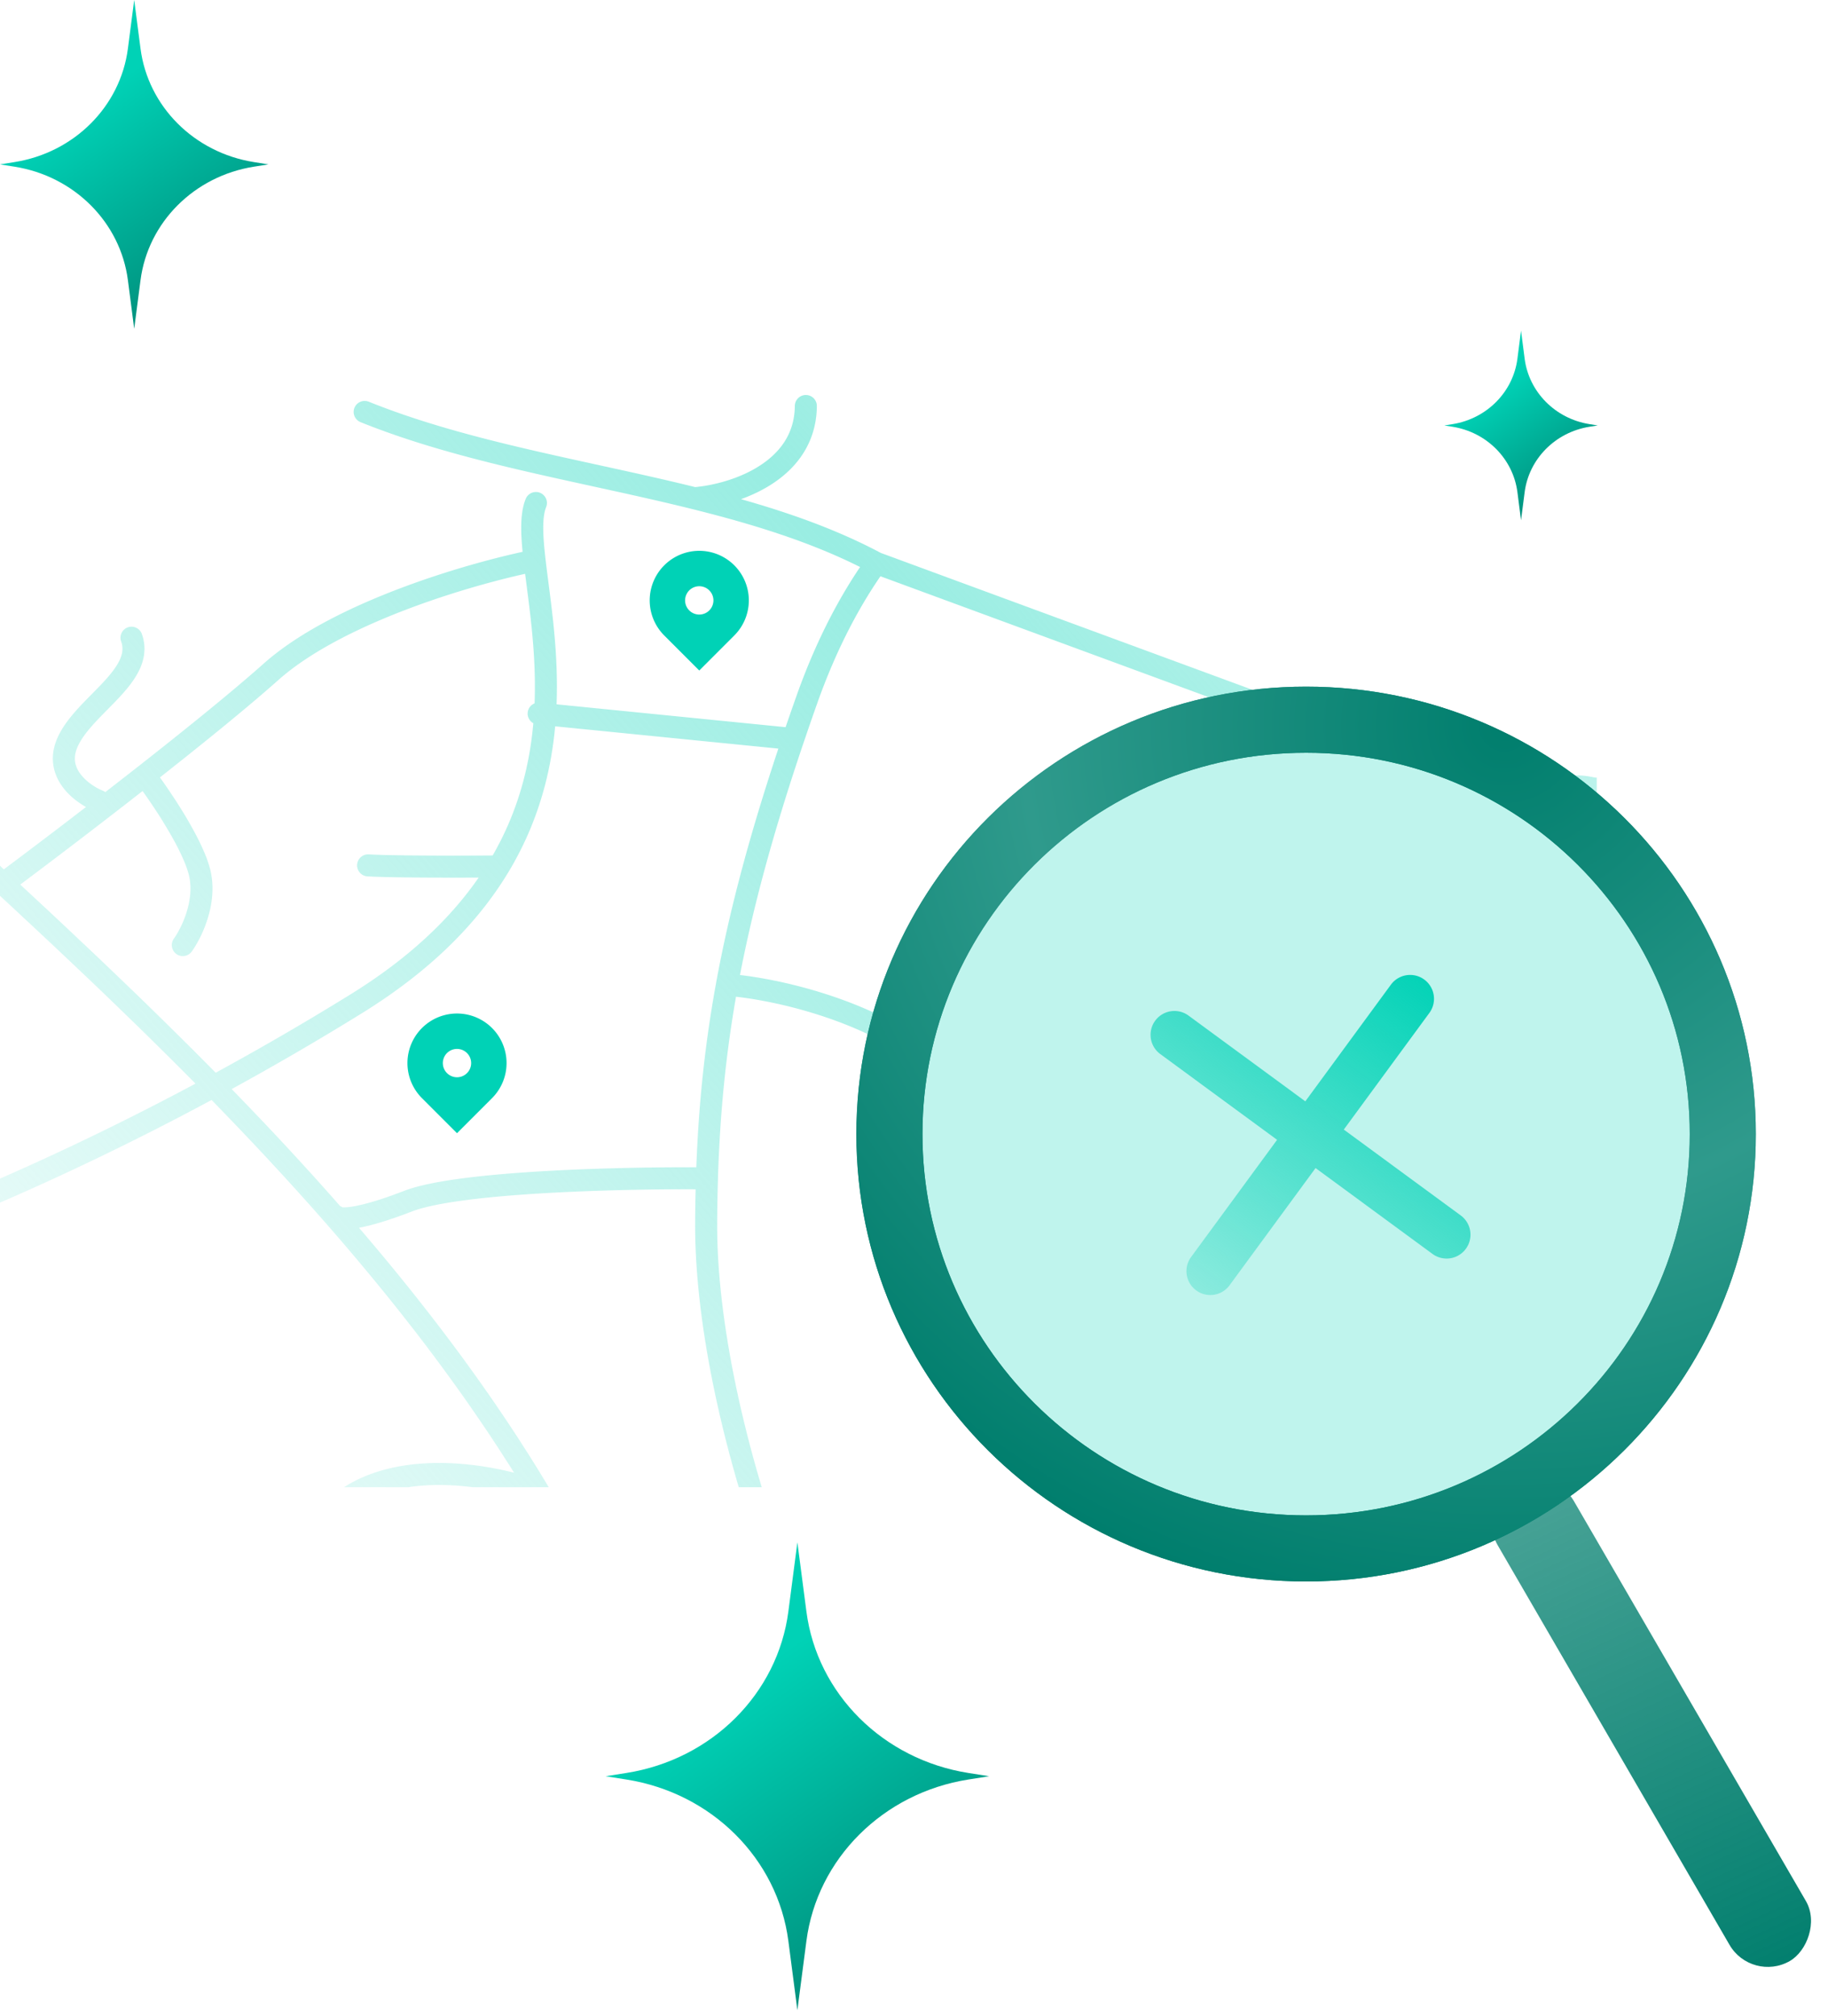
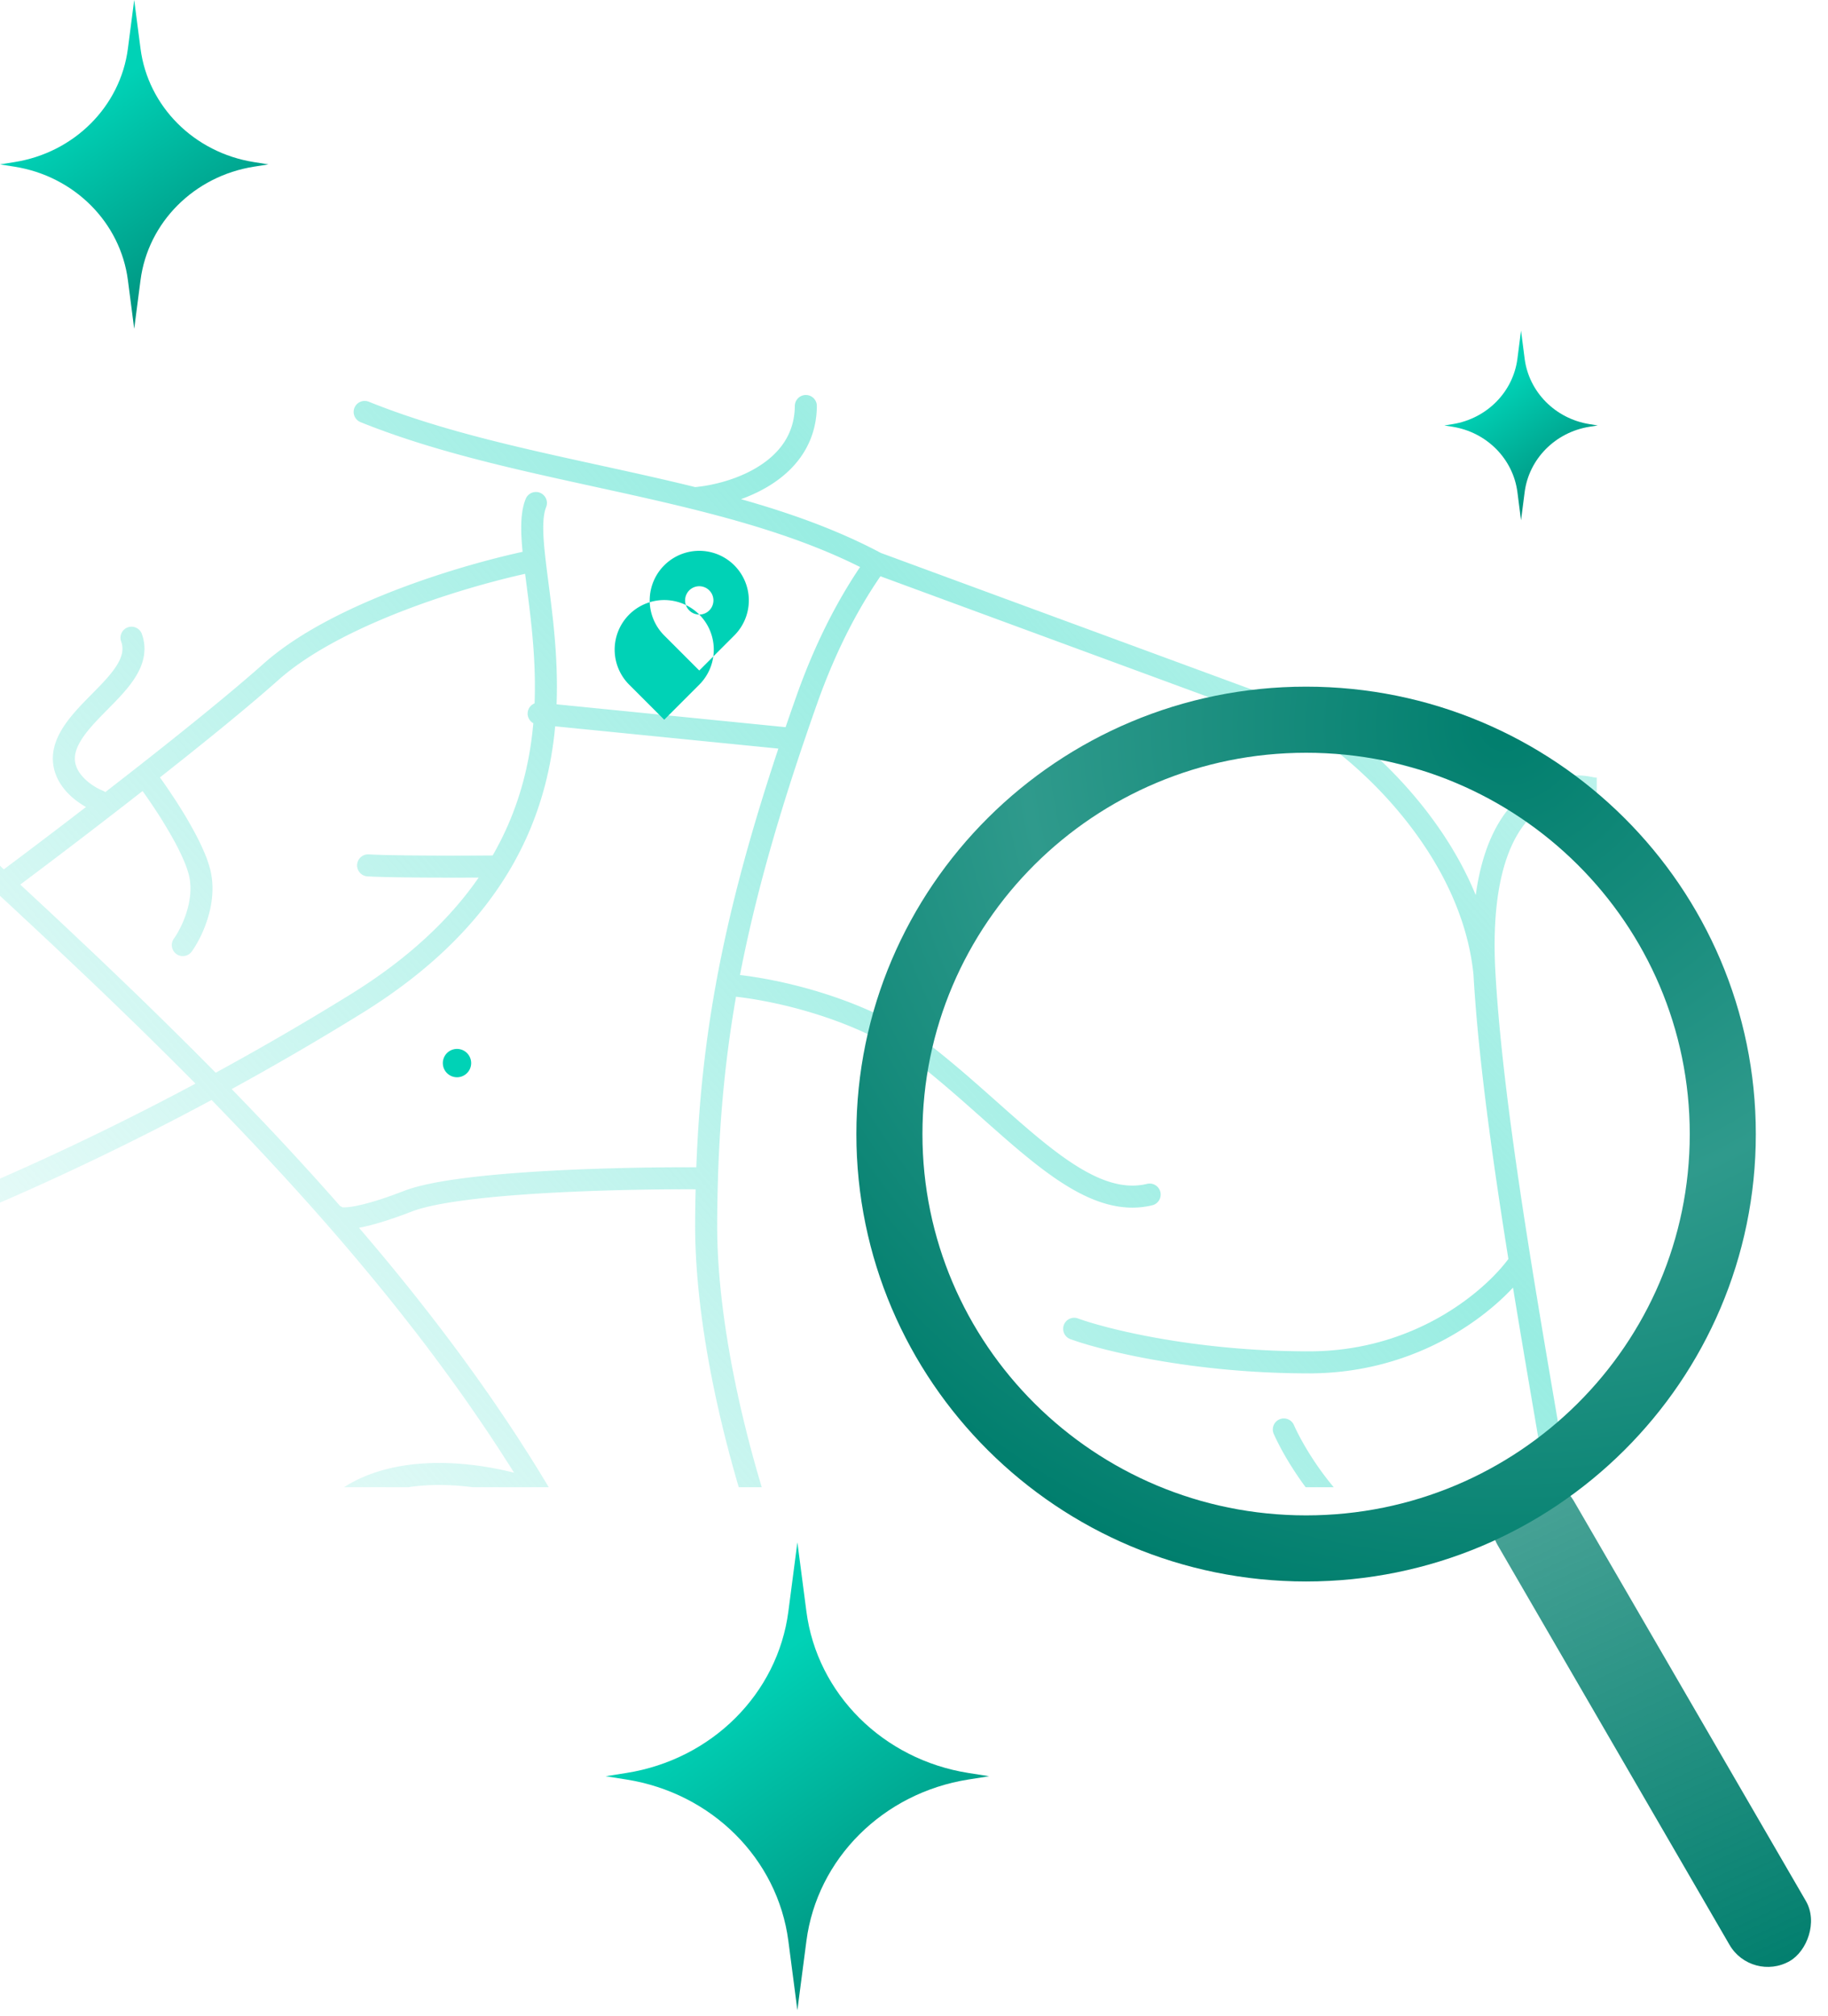
<svg xmlns="http://www.w3.org/2000/svg" width="166" height="183" fill="none" viewBox="0 0 166 183">
  <g clip-path="url(#a)">
    <path stroke="url(#b)" stroke-linecap="round" stroke-width="2" d="M48.666 45.659c-.47 1.164-.38 2.963-.119 5.227m-75.446 66.419c8.574-1.551 32.771-9.818 59.236-26.18 6.285-3.885 10.368-8.15 12.974-12.475m-48.88-1.99c1.274 1.174 2.558 2.358 3.85 3.553m63.318 98.57c-1.227-15.731-6.74-30.12-14.685-43.37M181.92 87.33a325.572 325.572 0 0 1 5.797 20.143m5.11 130.376c10.496-42.507 5.51-88.587-5.11-130.376m4.498-39.015-1.434 12.433m1.434-12.433a163.77 163.77 0 0 0 4.748-1.09m-4.748 1.09c-9.024 1.93-18.714 3.22-28.419 3.606m23.921 35.409 3.064-26.582m0 0c8.878 9.777 27.875 31.672 32.843 41.047 13.503 25.479 4.617 44.67 27.522 67.343m-106.59-117.73c-3.619-.882-10.637 1.246-9.754 16.815m9.754-16.815c-8.723-.866-17.088-2.655-24.583-5.575m24.583 5.575c6.292.625 12.77.77 19.24.513m-28.994 16.302c-1.117-11.043-10.351-19.528-14.829-22.39m14.829 22.39c.424 7.489 1.728 16.815 3.226 26.161m-22.143 92.326c3.097-2.756 10.568-9.955 15.673-16.706 6.38-8.439 13.318-25.661 12.352-38.061-.178-2.281-.562-5.222-1.076-8.622m-22.861-77.488-40.396-14.87m13.944 139.731c-2.14-6.199-8.017-21.044-14.41-30.826-1.954-2.989-3.854-6.555-5.608-10.455m-9.304-42.593c-.04 1.308-.064 2.631-.072 3.975-.072 11.313 3.956 26.564 9.376 38.618m-9.304-42.593c-7.09-.068-22.445.251-27.154 2.073-4.708 1.821-6.306 1.677-6.517 1.378m33.67-3.451c.182-5.91.711-11.529 1.816-17.565M45.312 78.65c-2.991.025-9.556.04-11.885-.097m11.885.097c6.248-10.37 4.002-21.087 3.235-27.764m.367 13.89 23.117 2.306M48.547 50.886c-5.4 1.071-17.747 4.59-23.942 10.101-2.885 2.567-7.16 6.021-11.463 9.395M.281 80.213a689.612 689.612 0 0 0 12.861-9.831M.281 80.213c17.387 16.093 36.056 34.221 48.633 55.2M13.142 70.381c1.455 1.921 4.498 6.416 5.033 9.034.535 2.618-.826 5.339-1.574 6.372M8.957 72.699c-1.425-.574-3.998-2.411-2.887-5.167 1.387-3.444 7.127-6.136 5.872-9.644m60.09 9.194c.387-1.145.792-2.315 1.216-3.513 1.834-5.188 4.044-9.278 6.33-12.464M72.03 67.082c-2.9 8.567-4.805 15.693-6.017 22.316m13.563-38.292c-4.974-2.658-10.631-4.417-16.53-5.881m-29.931-7.832c9.227 3.717 19.925 5.348 29.932 7.832m133.915 22.143c7.575-1.858 14.566-4.159 20.553-6.733 13.337-5.734 17.326-7.578 7.446-16.017-4.436-3.788-5.984-2.41-19.477-10.849m-8.522 33.6c.049-.982.087-4.77-.151-12.072-.297-9.127 1.252-10.505-1.821-12.744-3.073-2.239-9.726-7.922-11.065-14.466m0 0c-1.07-5.235-.752-9.644-.458-11.194m.458 11.194c2.689-.918 10.765-1.068 21.559 5.682m0 0c-2.243 3.1-5.397 10.437-.074 14.983M66.014 89.398c3.654.253 12.487 1.98 18.587 6.853 7.624 6.092 13.707 13.656 19.799 12.184m33.628 6.092c-2.072 3.046-8.804 9.138-19.16 9.138s-18.53-2.031-21.322-3.046m40.482-6.092c1.678 10.471 3.601 20.968 4.806 28.937m-69.331 6.092c2.43 0 8.052-.61 11.098-3.046m58.233-3.046c-4.181-.254-13.61-1.371-17.874-3.808-4.264-2.437-7.361-7.615-8.376-9.899m47.212-57.693c.508-2.744.305-10.776-4.569-20.958-6.092-12.729-9.899-18.059-11.422-28.72M63.048 45.225c3.353-.252 10.075-2.279 10.13-8.37m-24.264 98.558c-5.111-1.886-16.4-3.676-20.664 4.243-4.264 7.92-2.792 10.915-1.523 11.423" />
-     <path fill="#00D2B6" fill-rule="evenodd" d="M66.682 51.318a4.5 4.5 0 0 1 0 6.364L63.5 60.864l-3.182-3.182a4.5 4.5 0 0 1 6.364-6.364ZM63.5 55.786a1.286 1.286 0 1 0 0-2.572 1.286 1.286 0 0 0 0 2.572ZM44.682 93.318a4.5 4.5 0 0 1 0 6.364l-3.182 3.182-3.182-3.182a4.5 4.5 0 0 1 6.364-6.364ZM41.5 97.786a1.286 1.286 0 1 0 0-2.572 1.286 1.286 0 0 0 0 2.572Z" clip-rule="evenodd" />
+     <path fill="#00D2B6" fill-rule="evenodd" d="M66.682 51.318a4.5 4.5 0 0 1 0 6.364L63.5 60.864l-3.182-3.182a4.5 4.5 0 0 1 6.364-6.364ZM63.5 55.786a1.286 1.286 0 1 0 0-2.572 1.286 1.286 0 0 0 0 2.572Za4.5 4.5 0 0 1 0 6.364l-3.182 3.182-3.182-3.182a4.5 4.5 0 0 1 6.364-6.364ZM41.5 97.786a1.286 1.286 0 1 0 0-2.572 1.286 1.286 0 0 0 0 2.572Z" clip-rule="evenodd" />
  </g>
  <rect width="49.952" height="7.997" fill="url(#c)" rx="3.998" transform="matrix(-.502 -.865 .867 -.498 159.065 180)" />
-   <path fill="#BFF4ED" stroke="url(#d)" stroke-width="6" d="M156.446 102.943c0 20.757-16.925 37.612-37.839 37.612-20.914 0-37.84-16.855-37.84-37.612s16.926-37.613 37.84-37.613c20.914 0 37.839 16.856 37.839 37.613Z" />
  <mask id="f" width="83" height="82" x="77" y="62" maskUnits="userSpaceOnUse" style="mask-type:alpha">
-     <path fill="#BFF4ED" stroke="url(#e)" stroke-width="6" d="M156.446 102.943c0 20.757-16.925 37.612-37.839 37.612-20.914 0-37.84-16.855-37.84-37.612s16.926-37.613 37.84-37.613c20.914 0 37.839 16.856 37.839 37.613Z" />
-   </mask>
+     </mask>
  <g mask="url(#f)">
    <path fill="url(#g)" fill-rule="evenodd" d="M104.902 92.653a2.167 2.167 0 0 1 3.029-.464l10.604 7.783 7.783-10.605a2.167 2.167 0 0 1 3.494 2.564l-7.783 10.604 10.604 7.783a2.167 2.167 0 1 1-2.564 3.494l-10.604-7.783-7.783 10.604a2.167 2.167 0 1 1-3.493-2.564l7.782-10.604-10.604-7.783a2.166 2.166 0 0 1-.465-3.029Z" clip-rule="evenodd" />
  </g>
  <path stroke="url(#h)" stroke-width="6" d="M156.446 102.943c0 20.757-16.925 37.612-37.839 37.612-20.914 0-37.84-16.855-37.84-37.612s16.926-37.613 37.84-37.613c20.914 0 37.839 16.856 37.839 37.613Z" />
  <g clip-path="url(#i)">
    <path fill="url(#j)" d="m72.41 140 .82 6.283c.974 7.468 6.96 13.431 14.71 14.655l1.881.297-1.882.297c-7.749 1.223-13.735 7.187-14.709 14.654l-.82 6.283-.819-6.282c-.974-7.468-6.96-13.432-14.71-14.655L55 161.235l1.882-.297c7.75-1.224 13.735-7.187 14.709-14.655l.82-6.283Z" />
  </g>
  <g clip-path="url(#k)">
    <path fill="url(#l)" d="m12.187 0 .574 4.415c.682 5.248 4.872 9.438 10.297 10.298l1.317.209-1.317.208c-5.425.86-9.615 5.05-10.297 10.298l-.574 4.415-.573-4.415c-.682-5.247-4.872-9.438-10.297-10.298L0 14.922l1.317-.209c5.425-.86 9.615-5.05 10.297-10.298L12.187 0Z" />
  </g>
  <g clip-path="url(#m)">
    <path fill="url(#n)" d="m138.124 30.01.328 2.548c.39 3.027 2.784 5.445 5.884 5.941l.753.12-.753.12c-3.1.497-5.494 2.914-5.884 5.942l-.328 2.547-.327-2.547c-.39-3.028-2.784-5.445-5.884-5.941l-.753-.12.753-.121c3.1-.496 5.494-2.913 5.884-5.941l.327-2.547Z" />
  </g>
  <defs>
    <linearGradient id="b" x1="-14.393" x2="171.411" y1="150.317" y2="-12.643" gradientUnits="userSpaceOnUse">
      <stop offset=".01" stop-color="#99EDE2" stop-opacity="0" />
      <stop offset=".544" stop-color="#99EDE2" />
      <stop offset="1" stop-color="#99EDE2" stop-opacity="0" />
    </linearGradient>
    <linearGradient id="c" x1="49.814" x2="-1.287" y1="4.107" y2="-.752" gradientUnits="userSpaceOnUse">
      <stop stop-color="#007E6D" stop-opacity=".71" />
      <stop offset="1" stop-color="#007E6D" />
    </linearGradient>
    <linearGradient id="g" x1="130" x2="100.5" y1="88" y2="128.5" gradientUnits="userSpaceOnUse">
      <stop stop-color="#00D2B6" />
      <stop offset="1" stop-color="#00D2B6" stop-opacity="0" />
    </linearGradient>
    <linearGradient id="j" x1="83.544" x2="63.021" y1="184.934" y2="155.535" gradientUnits="userSpaceOnUse">
      <stop stop-color="#007E6D" />
      <stop offset="1" stop-color="#00D2B6" />
    </linearGradient>
    <linearGradient id="l" x1="19.981" x2="5.54" y1="31.575" y2="10.969" gradientUnits="userSpaceOnUse">
      <stop stop-color="#007E6D" />
      <stop offset="1" stop-color="#00D2B6" />
    </linearGradient>
    <linearGradient id="n" x1="142.578" x2="134.22" y1="48.227" y2="36.414" gradientUnits="userSpaceOnUse">
      <stop stop-color="#007E6D" />
      <stop offset="1" stop-color="#00D2B6" />
    </linearGradient>
    <clipPath id="a">
      <path fill="#fff" d="M0 20h145v115H0z" />
    </clipPath>
    <clipPath id="i">
      <path fill="#fff" d="M55 140h34.821v42.708H55z" />
    </clipPath>
    <clipPath id="k">
      <path fill="#fff" d="M0 0h24.375v30.011H0z" />
    </clipPath>
    <clipPath id="m">
      <path fill="#fff" d="M131.16 30.01h13.928v17.315H131.16z" />
    </clipPath>
    <radialGradient id="d" cx="0" cy="0" r="1" gradientTransform="rotate(115.238 47.33 76.14) scale(81.668 81.959)" gradientUnits="userSpaceOnUse">
      <stop stop-color="#007E6D" />
      <stop offset=".536" stop-color="#007E6D" stop-opacity=".71" />
      <stop offset="1" stop-color="#007E6D" />
    </radialGradient>
    <radialGradient id="e" cx="0" cy="0" r="1" gradientTransform="rotate(115.238 47.33 76.14) scale(81.668 81.959)" gradientUnits="userSpaceOnUse">
      <stop stop-color="#007E6D" />
      <stop offset=".536" stop-color="#007E6D" stop-opacity=".71" />
      <stop offset="1" stop-color="#007E6D" />
    </radialGradient>
    <radialGradient id="h" cx="0" cy="0" r="1" gradientTransform="rotate(115.238 47.33 76.14) scale(81.668 81.959)" gradientUnits="userSpaceOnUse">
      <stop stop-color="#007E6D" />
      <stop offset=".536" stop-color="#2F9A8C" />
      <stop offset="1" stop-color="#007E6D" />
    </radialGradient>
  </defs>
</svg>